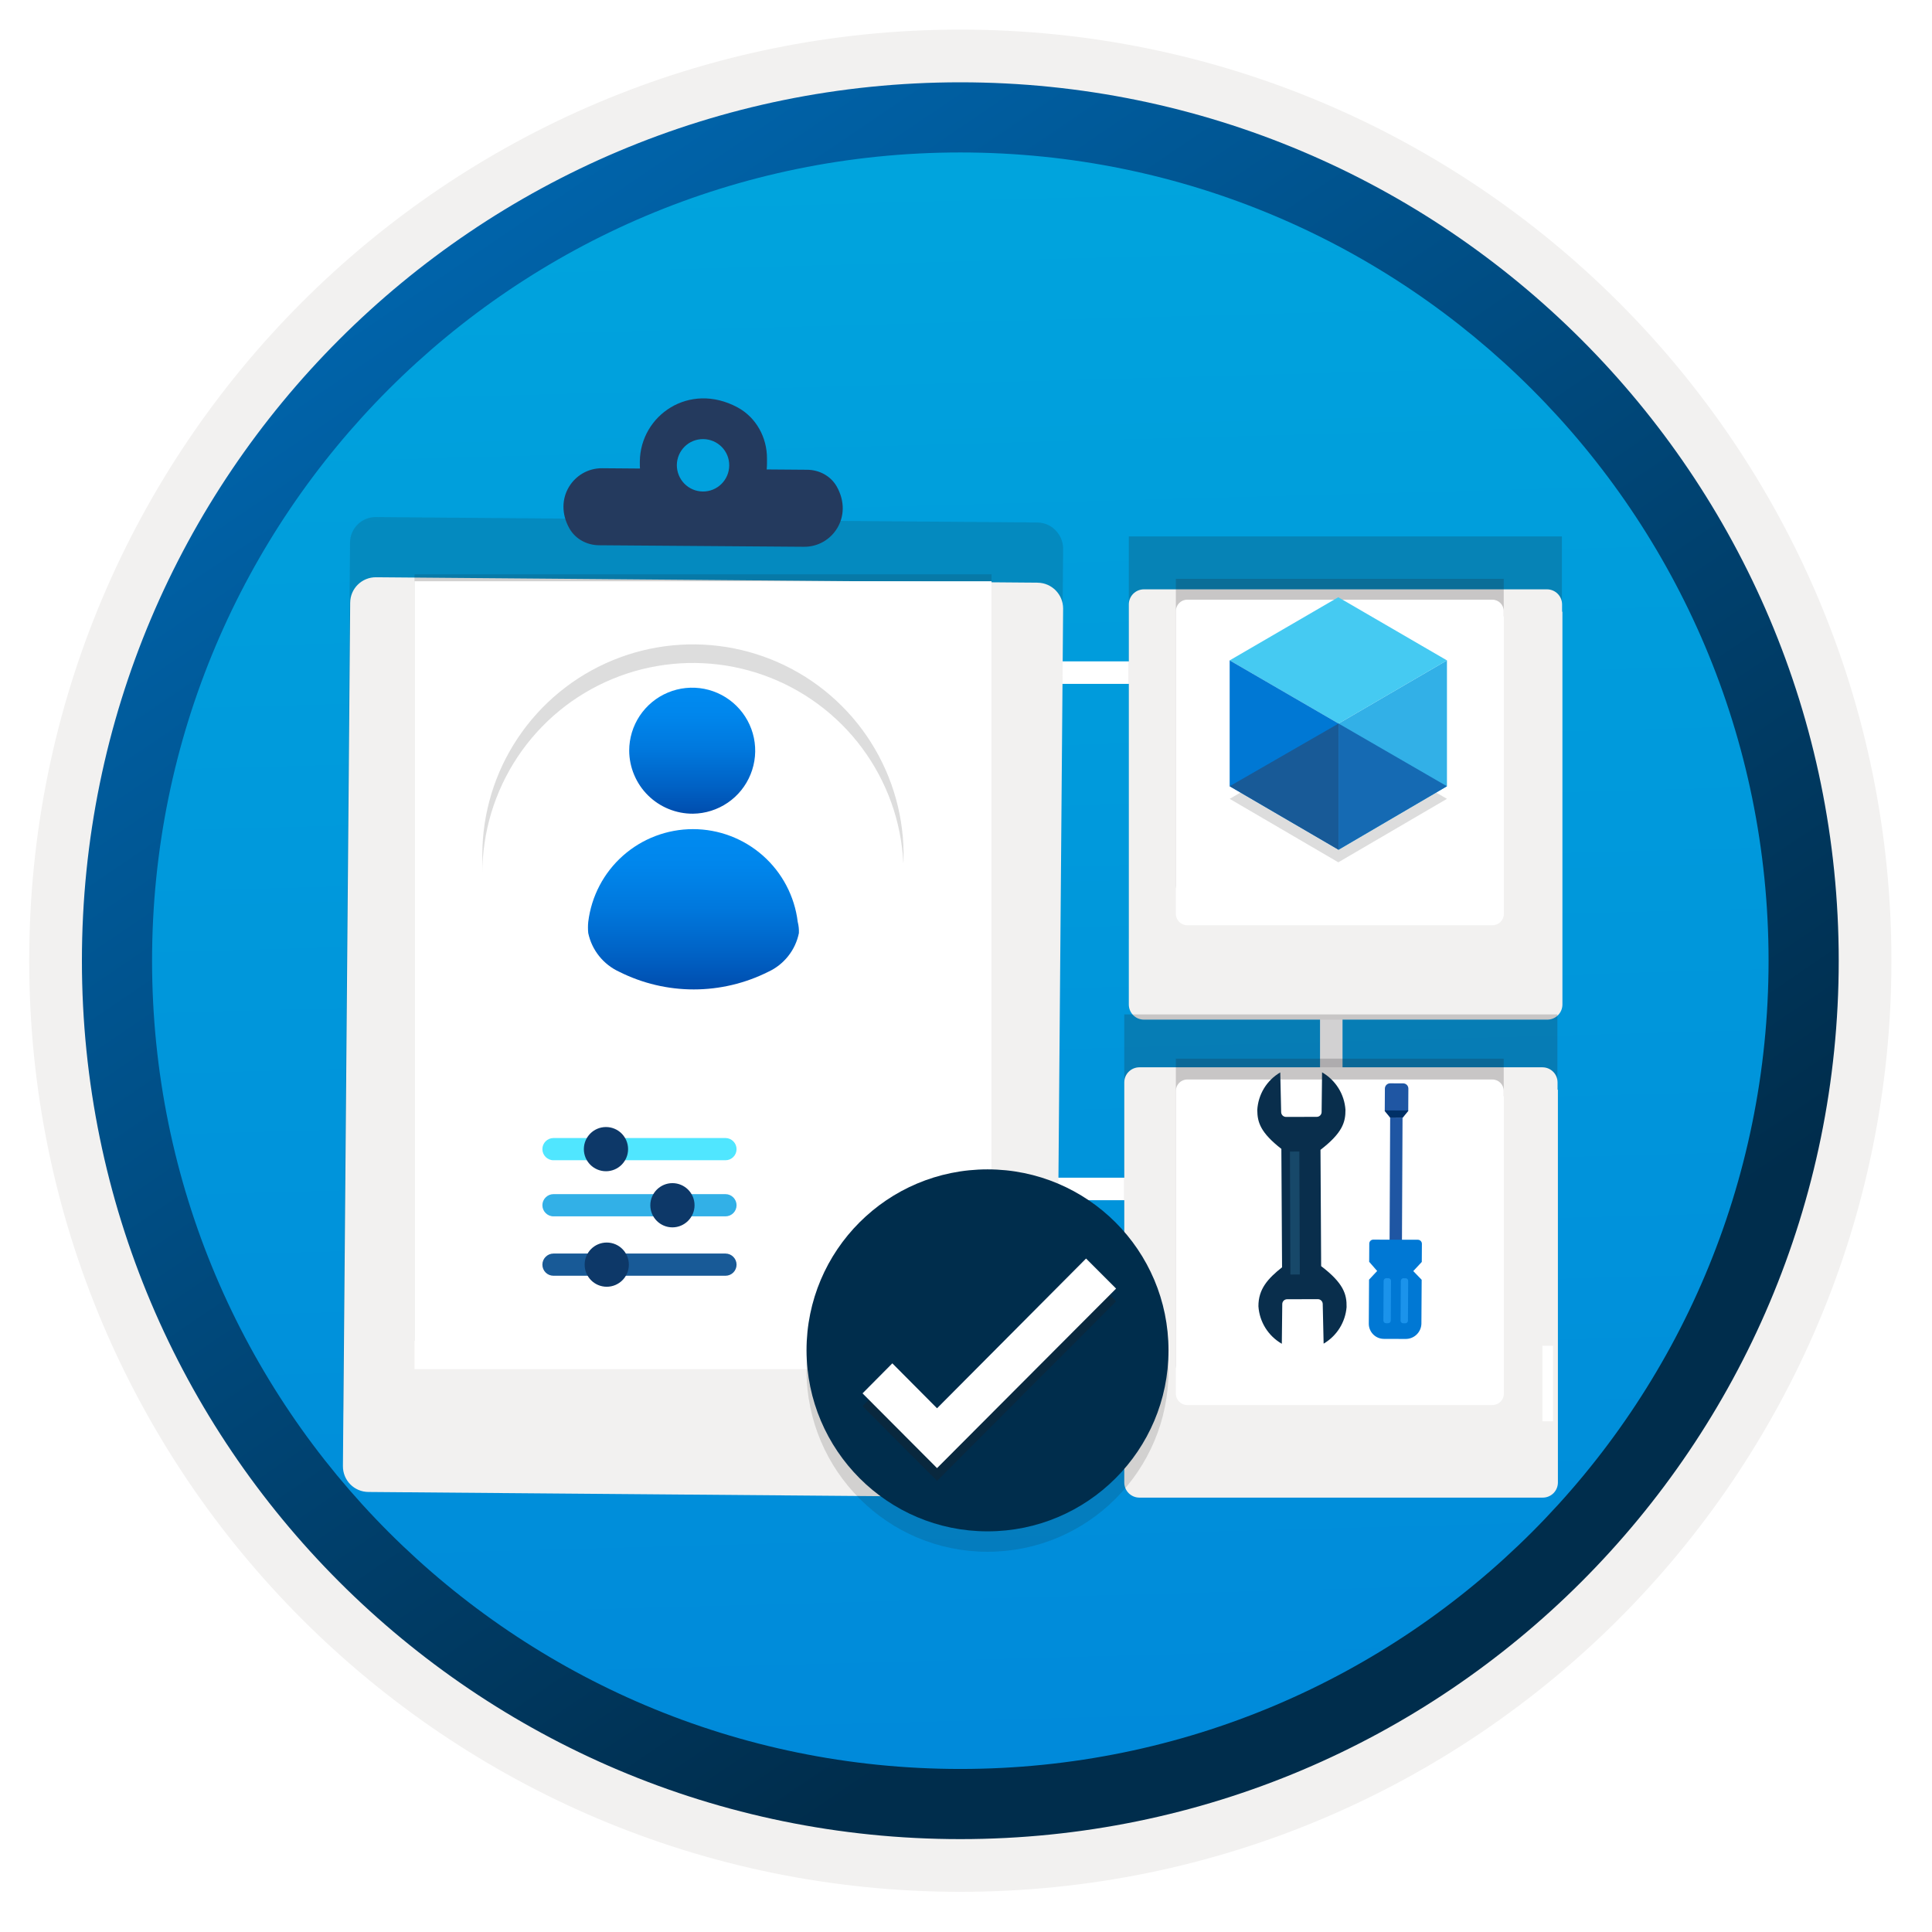
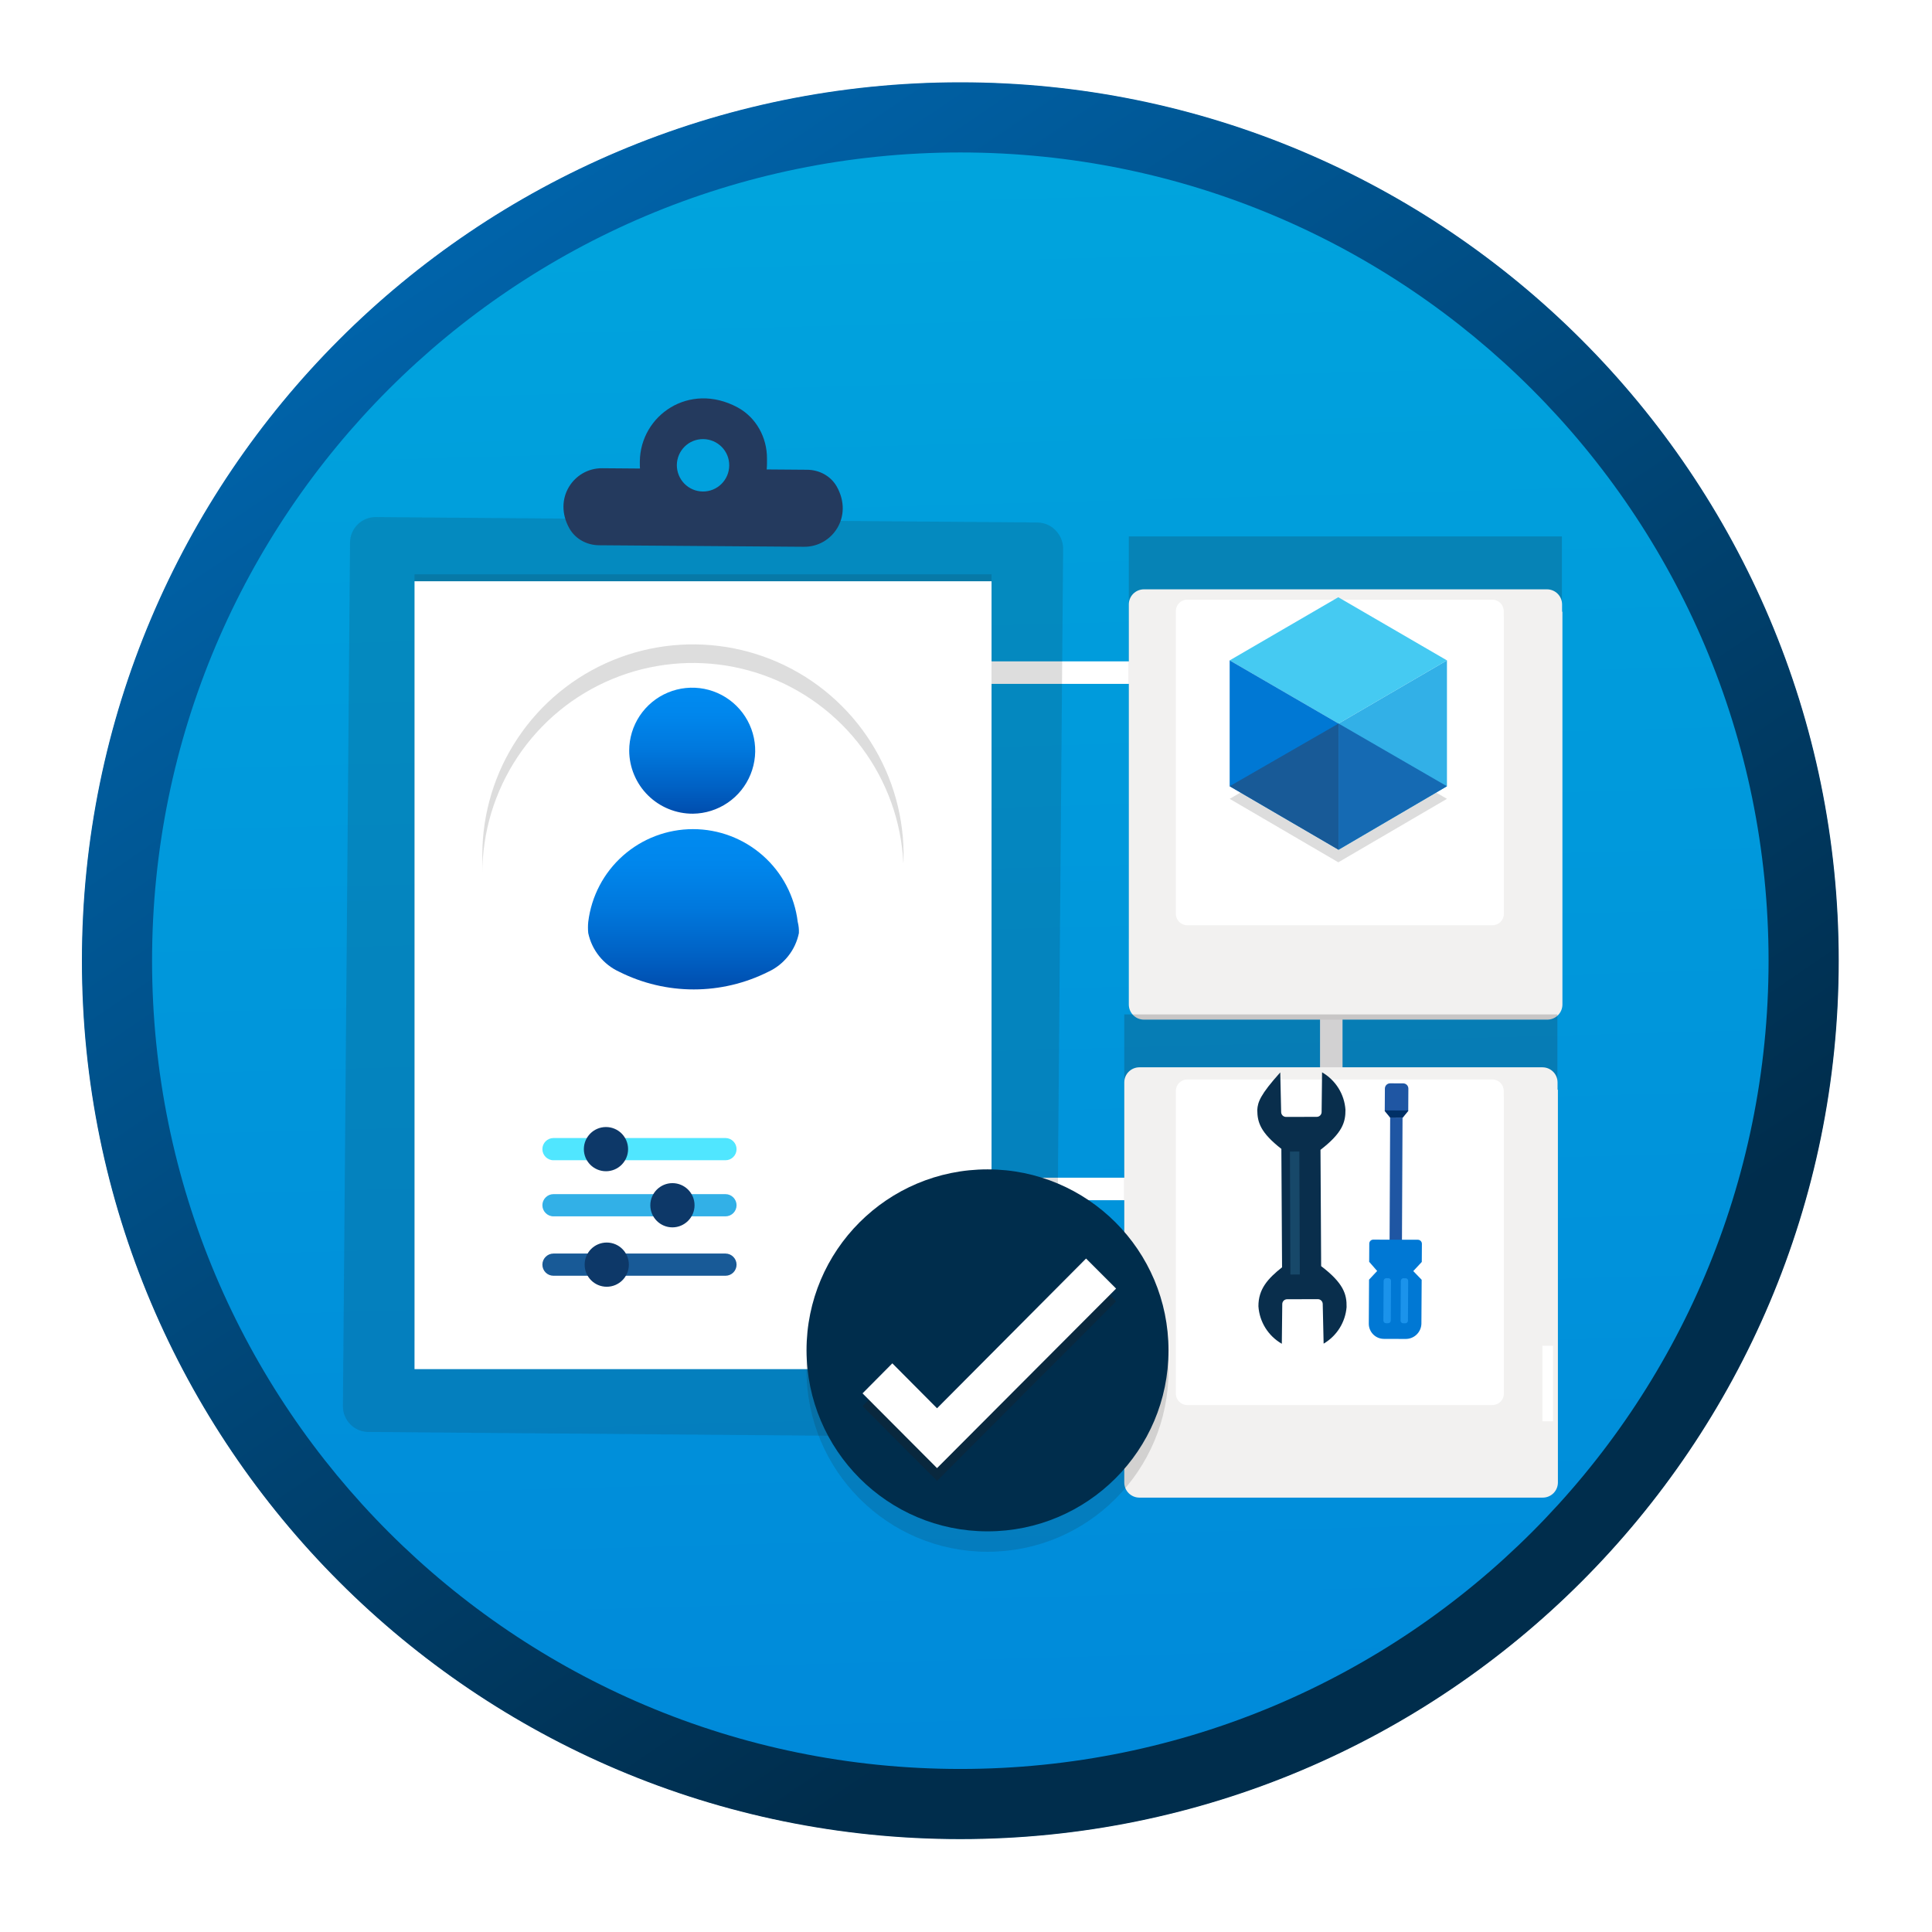
<svg xmlns="http://www.w3.org/2000/svg" width="103" height="103" viewBox="0 0 103 103" fill="none">
  <path d="M51.197 98.028C25.347 98.028 4.387 77.078 4.387 51.218C4.387 25.358 25.347 4.408 51.197 4.408C77.047 4.408 98.007 25.368 98.007 51.218C98.007 77.068 77.047 98.028 51.197 98.028Z" fill="url(#paint0_linear_1002_791)" />
-   <path fill-rule="evenodd" clip-rule="evenodd" d="M97.097 51.218C97.097 76.568 76.547 97.118 51.197 97.118C25.847 97.118 5.297 76.568 5.297 51.218C5.297 25.868 25.847 5.318 51.197 5.318C76.547 5.318 97.097 25.868 97.097 51.218ZM51.197 1.578C78.617 1.578 100.837 23.798 100.837 51.218C100.837 78.638 78.607 100.858 51.197 100.858C23.777 100.858 1.557 78.628 1.557 51.218C1.557 23.798 23.777 1.578 51.197 1.578Z" fill="#F2F1F0" />
  <path fill-rule="evenodd" clip-rule="evenodd" d="M94.287 51.218C94.287 75.018 74.997 94.308 51.197 94.308C27.397 94.308 8.107 75.018 8.107 51.218C8.107 27.418 27.397 8.128 51.197 8.128C74.997 8.128 94.287 27.418 94.287 51.218ZM51.197 4.388C77.057 4.388 98.027 25.358 98.027 51.218C98.027 77.078 77.057 98.048 51.197 98.048C25.337 98.048 4.367 77.078 4.367 51.218C4.367 25.358 25.327 4.388 51.197 4.388Z" fill="url(#paint1_linear_1002_791)" />
  <path fill-rule="evenodd" clip-rule="evenodd" d="M71.574 63.387C71.574 63.718 71.305 63.987 70.974 63.987L27.014 63.987L27.014 62.787L70.374 62.787L70.374 36.46L27.014 36.46L27.014 35.26L70.974 35.26C71.305 35.26 71.574 35.529 71.574 35.86L71.574 63.387Z" fill="white" />
  <path opacity="0.15" d="M55.31 27.856L20.046 27.566C19.281 27.558 18.661 28.17 18.661 28.935L18.282 74.956C18.274 75.721 18.886 76.341 19.651 76.341L54.915 76.63C55.68 76.638 56.3 76.026 56.3 75.262L56.678 29.241C56.67 28.484 56.059 27.864 55.31 27.856Z" fill="#1F1D20" />
  <g filter="url(#filter0_d_1002_791)">
-     <path d="M55.318 27.065L20.054 26.775C19.289 26.767 18.669 27.379 18.669 28.144L18.282 74.156C18.274 74.921 18.886 75.541 19.651 75.541L54.915 75.831C55.68 75.839 56.3 75.227 56.3 74.462L56.678 28.442C56.678 27.693 56.075 27.073 55.318 27.065Z" fill="#F2F1F0" />
-   </g>
+     </g>
  <path opacity="0.15" d="M52.862 30.619H22.099V71.483H52.862V30.619Z" fill="#1F1D20" />
  <g filter="url(#filter1_d_1002_791)">
    <path d="M52.862 28.988H22.099V70.992H52.862V28.988Z" fill="white" />
  </g>
  <path fill-rule="evenodd" clip-rule="evenodd" d="M39.32 21.718C40.318 22.258 40.898 23.329 40.89 24.456V24.73C40.89 24.834 40.882 24.923 40.874 25.027L43.039 25.044C43.684 25.052 44.287 25.374 44.609 25.937C45.511 27.54 44.368 29.166 42.862 29.15L31.929 29.069C31.285 29.061 30.681 28.739 30.359 28.176C29.457 26.573 30.6 24.947 32.106 24.963L34.119 24.979C34.111 24.883 34.111 24.786 34.111 24.681V24.593C34.143 22.145 36.743 20.334 39.32 21.718Z" fill="#243A5E" />
  <path d="M37.468 26.203C38.241 26.211 38.869 25.591 38.877 24.818C38.885 24.046 38.265 23.418 37.492 23.41C36.719 23.401 36.092 24.021 36.084 24.794C36.084 25.567 36.695 26.195 37.468 26.203Z" fill="#01A1DD" />
  <path opacity="0.2" d="M82.093 51.128C82.743 51.128 83.27 50.6 83.27 49.95V28.599H60.18V49.95C60.18 50.6 60.707 51.128 61.358 51.128H82.093V51.128Z" fill="#1F1D21" />
  <g filter="url(#filter2_d_1002_791)">
    <path d="M83.279 28.596V28.227C83.279 27.779 82.919 27.419 82.471 27.419H60.988C60.54 27.419 60.18 27.779 60.18 28.227V28.623V28.983V49.551C60.18 49.999 60.54 50.36 60.988 50.36H82.488C82.936 50.36 83.297 49.999 83.297 49.551V28.623C83.288 28.614 83.279 28.605 83.279 28.596Z" fill="#F2F1F0" />
  </g>
  <path d="M39.268 61.263C39.268 60.941 39.004 60.671 38.675 60.671H29.508C29.186 60.671 28.916 60.935 28.916 61.263C28.916 61.586 29.18 61.856 29.508 61.856H38.675C39.004 61.856 39.268 61.592 39.268 61.263Z" fill="#50E6FF" />
  <path d="M31.127 61.264C31.127 61.914 31.655 62.442 32.306 62.442C32.957 62.442 33.485 61.914 33.485 61.264C33.485 60.612 32.957 60.085 32.306 60.085C31.655 60.085 31.127 60.612 31.127 61.264Z" fill="#0D3868" />
  <path d="M39.268 64.254C39.268 63.932 39.004 63.662 38.675 63.662H29.508C29.186 63.662 28.916 63.926 28.916 64.254C28.916 64.577 29.18 64.847 29.508 64.847H38.675C39.004 64.847 39.268 64.583 39.268 64.254Z" fill="#32B0E7" />
  <path d="M34.67 64.255C34.67 64.906 35.198 65.434 35.849 65.434C36.494 65.434 37.028 64.906 37.028 64.255C37.028 63.604 36.5 63.076 35.849 63.076C35.204 63.076 34.67 63.604 34.67 64.255Z" fill="#0D3868" />
  <path d="M39.268 67.422C39.268 67.1 39.004 66.83 38.675 66.83H29.508C29.186 66.83 28.916 67.094 28.916 67.422C28.916 67.751 29.18 68.014 29.508 68.014H38.675C39.004 68.014 39.268 67.751 39.268 67.422Z" fill="#185A97" />
  <path d="M31.169 67.421C31.169 68.072 31.696 68.6 32.347 68.6C32.998 68.6 33.526 68.072 33.526 67.421C33.526 66.77 32.998 66.243 32.347 66.243C31.696 66.243 31.169 66.77 31.169 67.421Z" fill="#0D3868" />
  <path opacity="0.15" d="M36.944 56.814C39.165 56.814 41.336 56.155 43.182 54.921C45.029 53.687 46.469 51.932 47.319 49.88C48.169 47.828 48.391 45.571 47.957 43.393C47.524 41.215 46.455 39.214 44.885 37.643C43.314 36.072 41.314 35.003 39.136 34.569C36.957 34.136 34.698 34.358 32.646 35.208C30.594 36.058 28.841 37.498 27.607 39.344C26.373 41.191 25.714 43.362 25.714 45.583C25.711 47.059 26 48.521 26.563 49.885C27.127 51.248 27.954 52.487 28.998 53.531C30.041 54.574 31.28 55.401 32.644 55.965C34.008 56.528 35.469 56.816 36.944 56.814V56.814Z" fill="#1F1D20" />
  <g filter="url(#filter3_d_1002_791)">
    <path d="M36.944 55.804C39.166 55.804 41.337 55.145 43.184 53.911C45.031 52.676 46.472 50.92 47.321 48.867C48.171 46.814 48.392 44.554 47.957 42.375C47.522 40.196 46.449 38.196 44.877 36.626C43.304 35.057 41.301 33.989 39.121 33.558C36.942 33.127 34.684 33.352 32.632 34.205C30.58 35.058 28.829 36.5 27.597 38.35C26.366 40.199 25.71 42.373 25.714 44.595C25.711 46.069 25.999 47.531 26.563 48.893C27.127 50.256 27.954 51.492 28.998 52.534C30.041 53.576 31.28 54.401 32.644 54.962C34.008 55.523 35.47 55.809 36.944 55.804V55.804Z" fill="white" />
  </g>
  <path d="M42.529 49.148C42.363 47.784 41.703 46.528 40.674 45.617C39.645 44.706 38.319 44.203 36.945 44.203C35.571 44.203 34.243 44.706 33.214 45.617C32.186 46.528 31.527 47.784 31.361 49.148C31.341 49.347 31.341 49.547 31.361 49.746C31.457 50.194 31.654 50.614 31.941 50.971C32.227 51.329 32.593 51.615 33.009 51.806C34.243 52.426 35.604 52.749 36.985 52.749C38.366 52.749 39.73 52.426 40.964 51.806C41.378 51.615 41.739 51.328 42.022 50.97C42.305 50.612 42.501 50.193 42.591 49.746C42.6 49.545 42.579 49.343 42.529 49.148V49.148Z" fill="url(#paint2_linear_1002_791)" />
  <path d="M36.945 43.38C37.607 43.372 38.253 43.167 38.8 42.793C39.347 42.419 39.769 41.893 40.017 41.278C40.265 40.664 40.327 39.989 40.192 39.34C40.058 38.692 39.734 38.098 39.263 37.632C38.791 37.166 38.195 36.851 37.544 36.724C36.894 36.598 36.22 36.666 35.608 36.922C34.997 37.177 34.475 37.608 34.107 38.159C33.74 38.711 33.544 39.358 33.544 40.021C33.547 40.464 33.637 40.904 33.81 41.312C33.982 41.721 34.232 42.092 34.548 42.404C34.864 42.716 35.238 42.963 35.649 43.13C36.06 43.298 36.501 43.383 36.945 43.38V43.38Z" fill="url(#paint3_linear_1002_791)" />
  <path opacity="0.2" d="M81.852 76.61C82.502 76.61 83.029 76.083 83.029 75.432V54.082H59.938V75.432C59.938 76.083 60.466 76.61 61.116 76.61H81.852V76.61Z" fill="#1F1D21" />
  <g filter="url(#filter4_d_1002_791)">
    <path d="M83.038 54.078V53.709C83.038 53.261 82.678 52.901 82.229 52.901H60.747C60.299 52.901 59.938 53.261 59.938 53.709V54.105V54.465V75.033C59.938 75.482 60.299 75.842 60.747 75.842H82.247C82.695 75.842 83.056 75.482 83.056 75.033V54.105C83.047 54.096 83.038 54.087 83.038 54.078Z" fill="#F2F1F0" />
  </g>
-   <path opacity="0.2" d="M79.476 73.488C79.859 73.488 80.168 73.178 80.168 72.796V56.438H62.688V72.796C62.688 73.178 62.997 73.488 63.38 73.488H79.476Z" fill="#1F1D21" />
  <g filter="url(#filter5_d_1002_791)">
    <path d="M80.168 56.431V56.16C80.168 55.822 79.897 55.551 79.56 55.551H63.296C62.959 55.551 62.688 55.822 62.688 56.16V56.458V56.733V72.298C62.688 72.635 62.959 72.906 63.296 72.906H79.567C79.904 72.906 80.175 72.635 80.175 72.298V56.458C80.172 56.448 80.168 56.441 80.168 56.431Z" fill="white" />
  </g>
  <path d="M82.793 71.746H82.23V75.772H82.793V71.746Z" fill="white" />
-   <path opacity="0.2" d="M79.476 47.908C79.858 47.908 80.168 47.599 80.168 47.216V30.859H62.688V47.216C62.688 47.599 62.997 47.908 63.379 47.908H79.476Z" fill="#1F1D21" />
  <g filter="url(#filter6_d_1002_791)">
    <path d="M80.168 30.851V30.58C80.168 30.243 79.897 29.971 79.56 29.971H63.296C62.959 29.971 62.688 30.243 62.688 30.58V30.879V31.154V46.718C62.688 47.055 62.959 47.327 63.296 47.327H79.567C79.904 47.327 80.175 47.055 80.175 46.718V30.879C80.172 30.868 80.168 30.861 80.168 30.851Z" fill="white" />
  </g>
  <path d="M74.113 59.578L74.773 59.581L74.742 66.271L74.082 66.268L74.113 59.578Z" fill="#1F56A3" />
  <path d="M75.779 70.573L75.793 68.228L75.345 67.765L75.799 67.278L75.805 66.307C75.804 66.278 75.798 66.25 75.787 66.224C75.775 66.198 75.759 66.174 75.738 66.155C75.718 66.135 75.694 66.12 75.667 66.109C75.641 66.099 75.612 66.094 75.584 66.094L74.369 66.091L74.369 66.092L74.369 66.091L73.213 66.088C73.156 66.088 73.102 66.11 73.062 66.15C73.023 66.189 73 66.243 73 66.299L72.994 67.27L73.42 67.759L72.988 68.221L72.974 70.565C72.973 70.672 72.993 70.777 73.034 70.876C73.074 70.975 73.133 71.064 73.208 71.14C73.283 71.216 73.372 71.276 73.47 71.317C73.568 71.358 73.674 71.379 73.78 71.379L74.337 71.381L74.337 71.371L74.337 71.381L74.922 71.383C75.142 71.388 75.357 71.307 75.517 71.155C75.678 71.003 75.772 70.794 75.779 70.573V70.573Z" fill="#0078D4" />
  <path d="M75.084 58.036C75.084 58 75.077 57.964 75.063 57.93C75.05 57.896 75.029 57.865 75.004 57.839C74.978 57.813 74.947 57.793 74.914 57.779C74.88 57.764 74.844 57.757 74.808 57.757L74.112 57.755C74.038 57.755 73.967 57.784 73.915 57.836C73.862 57.888 73.833 57.959 73.832 58.033L73.825 59.225L74.118 59.582L74.779 59.584L75.077 59.22L75.084 58.036Z" fill="#1F56A3" />
  <path d="M73.825 59.199L73.825 59.225L74.118 59.582L74.779 59.584L75.077 59.22L75.077 59.202L73.825 59.199Z" fill="#003067" />
  <path d="M74.146 70.404C74.146 70.441 74.131 70.478 74.104 70.504C74.077 70.531 74.041 70.545 74.003 70.545L73.893 70.545C73.874 70.545 73.856 70.541 73.839 70.534C73.822 70.527 73.806 70.516 73.793 70.503C73.78 70.49 73.769 70.474 73.762 70.457C73.755 70.44 73.752 70.421 73.752 70.403L73.765 68.285C73.765 68.247 73.78 68.211 73.807 68.184C73.834 68.158 73.87 68.143 73.908 68.143L74.018 68.144C74.037 68.144 74.055 68.147 74.072 68.154C74.089 68.162 74.105 68.172 74.118 68.185C74.131 68.199 74.141 68.214 74.148 68.231C74.156 68.249 74.159 68.267 74.159 68.286L74.146 70.404Z" fill="#1B93EB" />
  <path d="M75.062 70.406C75.061 70.444 75.046 70.48 75.019 70.506C74.993 70.533 74.957 70.548 74.919 70.548L74.809 70.547C74.79 70.547 74.772 70.543 74.754 70.536C74.737 70.529 74.722 70.519 74.709 70.505C74.695 70.492 74.685 70.476 74.678 70.459C74.671 70.442 74.667 70.424 74.668 70.405L74.681 68.288C74.681 68.25 74.696 68.214 74.723 68.188C74.749 68.161 74.786 68.146 74.823 68.146L74.933 68.147C74.952 68.147 74.97 68.15 74.987 68.158C75.005 68.165 75.02 68.175 75.033 68.189C75.046 68.202 75.057 68.217 75.064 68.235C75.071 68.252 75.074 68.27 75.074 68.289L75.062 70.406Z" fill="#1B93EB" />
-   <path d="M70.434 67.501L70.399 61.301C71.586 60.385 71.734 59.812 71.73 59.164C71.702 58.755 71.574 58.358 71.356 58.01C71.138 57.662 70.838 57.373 70.483 57.168L70.459 59.286C70.458 59.354 70.43 59.419 70.382 59.467C70.334 59.515 70.269 59.542 70.201 59.542L69.382 59.544L68.563 59.546C68.495 59.546 68.429 59.519 68.38 59.472C68.332 59.424 68.303 59.359 68.302 59.291L68.254 57.173C67.9 57.38 67.603 57.671 67.389 58.02C67.176 58.37 67.052 58.767 67.029 59.176C67.033 59.832 67.196 60.377 68.313 61.25L68.35 67.563C67.603 68.155 67.084 68.719 67.09 69.643C67.117 70.053 67.246 70.45 67.463 70.798C67.681 71.146 67.981 71.435 68.337 71.64L68.361 69.522C68.361 69.454 68.389 69.388 68.437 69.341C68.485 69.293 68.551 69.266 68.619 69.266L69.438 69.264L70.257 69.262C70.325 69.262 70.39 69.288 70.439 69.336C70.488 69.383 70.516 69.448 70.518 69.516L70.566 71.634C70.911 71.431 71.203 71.148 71.416 70.809C71.629 70.47 71.757 70.084 71.79 69.685C71.803 69.005 71.632 68.412 70.434 67.501Z" fill="#092E4C" />
+   <path d="M70.434 67.501L70.399 61.301C71.586 60.385 71.734 59.812 71.73 59.164C71.702 58.755 71.574 58.358 71.356 58.01C71.138 57.662 70.838 57.373 70.483 57.168L70.459 59.286C70.458 59.354 70.43 59.419 70.382 59.467C70.334 59.515 70.269 59.542 70.201 59.542L69.382 59.544L68.563 59.546C68.495 59.546 68.429 59.519 68.38 59.472C68.332 59.424 68.303 59.359 68.302 59.291L68.254 57.173C67.176 58.37 67.052 58.767 67.029 59.176C67.033 59.832 67.196 60.377 68.313 61.25L68.35 67.563C67.603 68.155 67.084 68.719 67.09 69.643C67.117 70.053 67.246 70.45 67.463 70.798C67.681 71.146 67.981 71.435 68.337 71.64L68.361 69.522C68.361 69.454 68.389 69.388 68.437 69.341C68.485 69.293 68.551 69.266 68.619 69.266L69.438 69.264L70.257 69.262C70.325 69.262 70.39 69.288 70.439 69.336C70.488 69.383 70.516 69.448 70.518 69.516L70.566 71.634C70.911 71.431 71.203 71.148 71.416 70.809C71.629 70.47 71.757 70.084 71.79 69.685C71.803 69.005 71.632 68.412 70.434 67.501Z" fill="#092E4C" />
  <path opacity="0.2" d="M68.77 61.393L69.272 61.391L69.297 67.947L68.794 67.949L68.77 61.393Z" fill="#53B1E0" />
  <path opacity="0.15" d="M52.647 82.729C57.977 82.729 62.296 78.411 62.296 73.08C62.296 67.75 57.977 63.431 52.647 63.431C47.316 63.431 42.998 67.75 42.998 73.08C43.011 78.411 47.329 82.729 52.647 82.729Z" fill="#1F1D20" />
  <path d="M52.647 81.64C57.977 81.64 62.296 77.321 62.296 71.991C62.296 66.66 57.977 62.342 52.647 62.342C47.316 62.342 42.998 66.66 42.998 71.991C43.011 77.321 47.329 81.64 52.647 81.64Z" fill="#002D4C" />
  <path opacity="0.3" d="M57.901 67.775L49.956 75.758L47.573 73.362L45.984 74.964L49.956 78.949L59.502 69.377L57.901 67.775Z" fill="#1F1D20" />
  <path d="M57.901 67.096L49.956 75.079L47.573 72.683L45.984 74.284L49.956 78.269L59.502 68.698L57.901 67.096Z" fill="white" />
  <path opacity="0.15" d="M77.141 42.588L71.349 45.972L65.557 42.588L71.347 39.221L77.141 42.588Z" fill="#1F1D20" />
  <path d="M77.141 35.206V41.917L71.362 45.301V38.574L77.141 35.206Z" fill="#32B0E7" />
  <path d="M77.141 35.207L71.362 38.576L65.557 35.207L71.347 31.84L77.141 35.207Z" fill="#45CAF2" />
  <path d="M71.362 38.574V45.301L65.557 41.916V35.206L71.362 38.574Z" fill="#0078D4" />
  <path d="M65.557 41.916L71.362 38.574V45.301L65.557 41.916Z" fill="#185A97" />
  <path d="M77.141 41.917L71.362 38.574V45.301L77.141 41.917Z" fill="#156AB3" />
  <defs>
    <filter id="filter0_d_1002_791" x="14.282" y="26.775" width="46.396" height="57.056" filterUnits="userSpaceOnUse" color-interpolation-filters="sRGB">
      <feFlood flood-opacity="0" result="BackgroundImageFix" />
      <feColorMatrix in="SourceAlpha" type="matrix" values="0 0 0 0 0 0 0 0 0 0 0 0 0 0 0 0 0 0 127 0" result="hardAlpha" />
      <feOffset dy="4" />
      <feGaussianBlur stdDeviation="2" />
      <feComposite in2="hardAlpha" operator="out" />
      <feColorMatrix type="matrix" values="0 0 0 0 0 0 0 0 0 0 0 0 0 0 0 0 0 0 0.25 0" />
      <feBlend mode="normal" in2="BackgroundImageFix" result="effect1_dropShadow_1002_791" />
      <feBlend mode="normal" in="SourceGraphic" in2="effect1_dropShadow_1002_791" result="shape" />
    </filter>
    <filter id="filter1_d_1002_791" x="18.099" y="26.988" width="38.764" height="50.004" filterUnits="userSpaceOnUse" color-interpolation-filters="sRGB">
      <feFlood flood-opacity="0" result="BackgroundImageFix" />
      <feColorMatrix in="SourceAlpha" type="matrix" values="0 0 0 0 0 0 0 0 0 0 0 0 0 0 0 0 0 0 127 0" result="hardAlpha" />
      <feOffset dy="2" />
      <feGaussianBlur stdDeviation="2" />
      <feComposite in2="hardAlpha" operator="out" />
      <feColorMatrix type="matrix" values="0 0 0 0 0 0 0 0 0 0 0 0 0 0 0 0 0 0 0.25 0" />
      <feBlend mode="normal" in2="BackgroundImageFix" result="effect1_dropShadow_1002_791" />
      <feBlend mode="normal" in="SourceGraphic" in2="effect1_dropShadow_1002_791" result="shape" />
    </filter>
    <filter id="filter2_d_1002_791" x="56.18" y="27.419" width="31.117" height="30.941" filterUnits="userSpaceOnUse" color-interpolation-filters="sRGB">
      <feFlood flood-opacity="0" result="BackgroundImageFix" />
      <feColorMatrix in="SourceAlpha" type="matrix" values="0 0 0 0 0 0 0 0 0 0 0 0 0 0 0 0 0 0 127 0" result="hardAlpha" />
      <feOffset dy="4" />
      <feGaussianBlur stdDeviation="2" />
      <feComposite in2="hardAlpha" operator="out" />
      <feColorMatrix type="matrix" values="0 0 0 0 0 0 0 0 0 0 0 0 0 0 0 0 0 0 0.25 0" />
      <feBlend mode="normal" in2="BackgroundImageFix" result="effect1_dropShadow_1002_791" />
      <feBlend mode="normal" in="SourceGraphic" in2="effect1_dropShadow_1002_791" result="shape" />
    </filter>
    <filter id="filter3_d_1002_791" x="23.714" y="33.344" width="26.46" height="26.46" filterUnits="userSpaceOnUse" color-interpolation-filters="sRGB">
      <feFlood flood-opacity="0" result="BackgroundImageFix" />
      <feColorMatrix in="SourceAlpha" type="matrix" values="0 0 0 0 0 0 0 0 0 0 0 0 0 0 0 0 0 0 127 0" result="hardAlpha" />
      <feOffset dy="2" />
      <feGaussianBlur stdDeviation="1" />
      <feComposite in2="hardAlpha" operator="out" />
      <feColorMatrix type="matrix" values="0 0 0 0 0 0 0 0 0 0 0 0 0 0 0 0 0 0 0.25 0" />
      <feBlend mode="normal" in2="BackgroundImageFix" result="effect1_dropShadow_1002_791" />
      <feBlend mode="normal" in="SourceGraphic" in2="effect1_dropShadow_1002_791" result="shape" />
    </filter>
    <filter id="filter4_d_1002_791" x="55.938" y="52.901" width="31.117" height="30.941" filterUnits="userSpaceOnUse" color-interpolation-filters="sRGB">
      <feFlood flood-opacity="0" result="BackgroundImageFix" />
      <feColorMatrix in="SourceAlpha" type="matrix" values="0 0 0 0 0 0 0 0 0 0 0 0 0 0 0 0 0 0 127 0" result="hardAlpha" />
      <feOffset dy="4" />
      <feGaussianBlur stdDeviation="2" />
      <feComposite in2="hardAlpha" operator="out" />
      <feColorMatrix type="matrix" values="0 0 0 0 0 0 0 0 0 0 0 0 0 0 0 0 0 0 0.25 0" />
      <feBlend mode="normal" in2="BackgroundImageFix" result="effect1_dropShadow_1002_791" />
      <feBlend mode="normal" in="SourceGraphic" in2="effect1_dropShadow_1002_791" result="shape" />
    </filter>
    <filter id="filter5_d_1002_791" x="58.688" y="53.551" width="25.487" height="25.355" filterUnits="userSpaceOnUse" color-interpolation-filters="sRGB">
      <feFlood flood-opacity="0" result="BackgroundImageFix" />
      <feColorMatrix in="SourceAlpha" type="matrix" values="0 0 0 0 0 0 0 0 0 0 0 0 0 0 0 0 0 0 127 0" result="hardAlpha" />
      <feOffset dy="2" />
      <feGaussianBlur stdDeviation="2" />
      <feComposite in2="hardAlpha" operator="out" />
      <feColorMatrix type="matrix" values="0 0 0 0 0 0 0 0 0 0 0 0 0 0 0 0 0 0 0.25 0" />
      <feBlend mode="normal" in2="BackgroundImageFix" result="effect1_dropShadow_1002_791" />
      <feBlend mode="normal" in="SourceGraphic" in2="effect1_dropShadow_1002_791" result="shape" />
    </filter>
    <filter id="filter6_d_1002_791" x="58.688" y="27.971" width="25.487" height="25.355" filterUnits="userSpaceOnUse" color-interpolation-filters="sRGB">
      <feFlood flood-opacity="0" result="BackgroundImageFix" />
      <feColorMatrix in="SourceAlpha" type="matrix" values="0 0 0 0 0 0 0 0 0 0 0 0 0 0 0 0 0 0 127 0" result="hardAlpha" />
      <feOffset dy="2" />
      <feGaussianBlur stdDeviation="2" />
      <feComposite in2="hardAlpha" operator="out" />
      <feColorMatrix type="matrix" values="0 0 0 0 0 0 0 0 0 0 0 0 0 0 0 0 0 0 0.25 0" />
      <feBlend mode="normal" in2="BackgroundImageFix" result="effect1_dropShadow_1002_791" />
      <feBlend mode="normal" in="SourceGraphic" in2="effect1_dropShadow_1002_791" result="shape" />
    </filter>
    <linearGradient id="paint0_linear_1002_791" x1="49.423" y1="-13.572" x2="53.405" y2="132.198" gradientUnits="userSpaceOnUse">
      <stop stop-color="#00ABDE" />
      <stop offset="1" stop-color="#007ED8" />
    </linearGradient>
    <linearGradient id="paint1_linear_1002_791" x1="2.628" y1="-20.405" x2="98.155" y2="120.476" gradientUnits="userSpaceOnUse">
      <stop stop-color="#007ED8" />
      <stop offset="0.707" stop-color="#002D4C" />
    </linearGradient>
    <linearGradient id="paint2_linear_1002_791" x1="36.97" y1="44.203" x2="36.97" y2="52.749" gradientUnits="userSpaceOnUse">
      <stop stop-color="#008BF1" />
      <stop offset="0.22" stop-color="#0086EC" />
      <stop offset="0.49" stop-color="#0078DD" />
      <stop offset="0.79" stop-color="#0061C4" />
      <stop offset="1" stop-color="#004DAE" />
    </linearGradient>
    <linearGradient id="paint3_linear_1002_791" x1="36.903" y1="36.663" x2="36.903" y2="43.38" gradientUnits="userSpaceOnUse">
      <stop stop-color="#008BF1" />
      <stop offset="0.22" stop-color="#0086EC" />
      <stop offset="0.49" stop-color="#0078DD" />
      <stop offset="0.79" stop-color="#0061C4" />
      <stop offset="1" stop-color="#004DAE" />
    </linearGradient>
  </defs>
</svg>